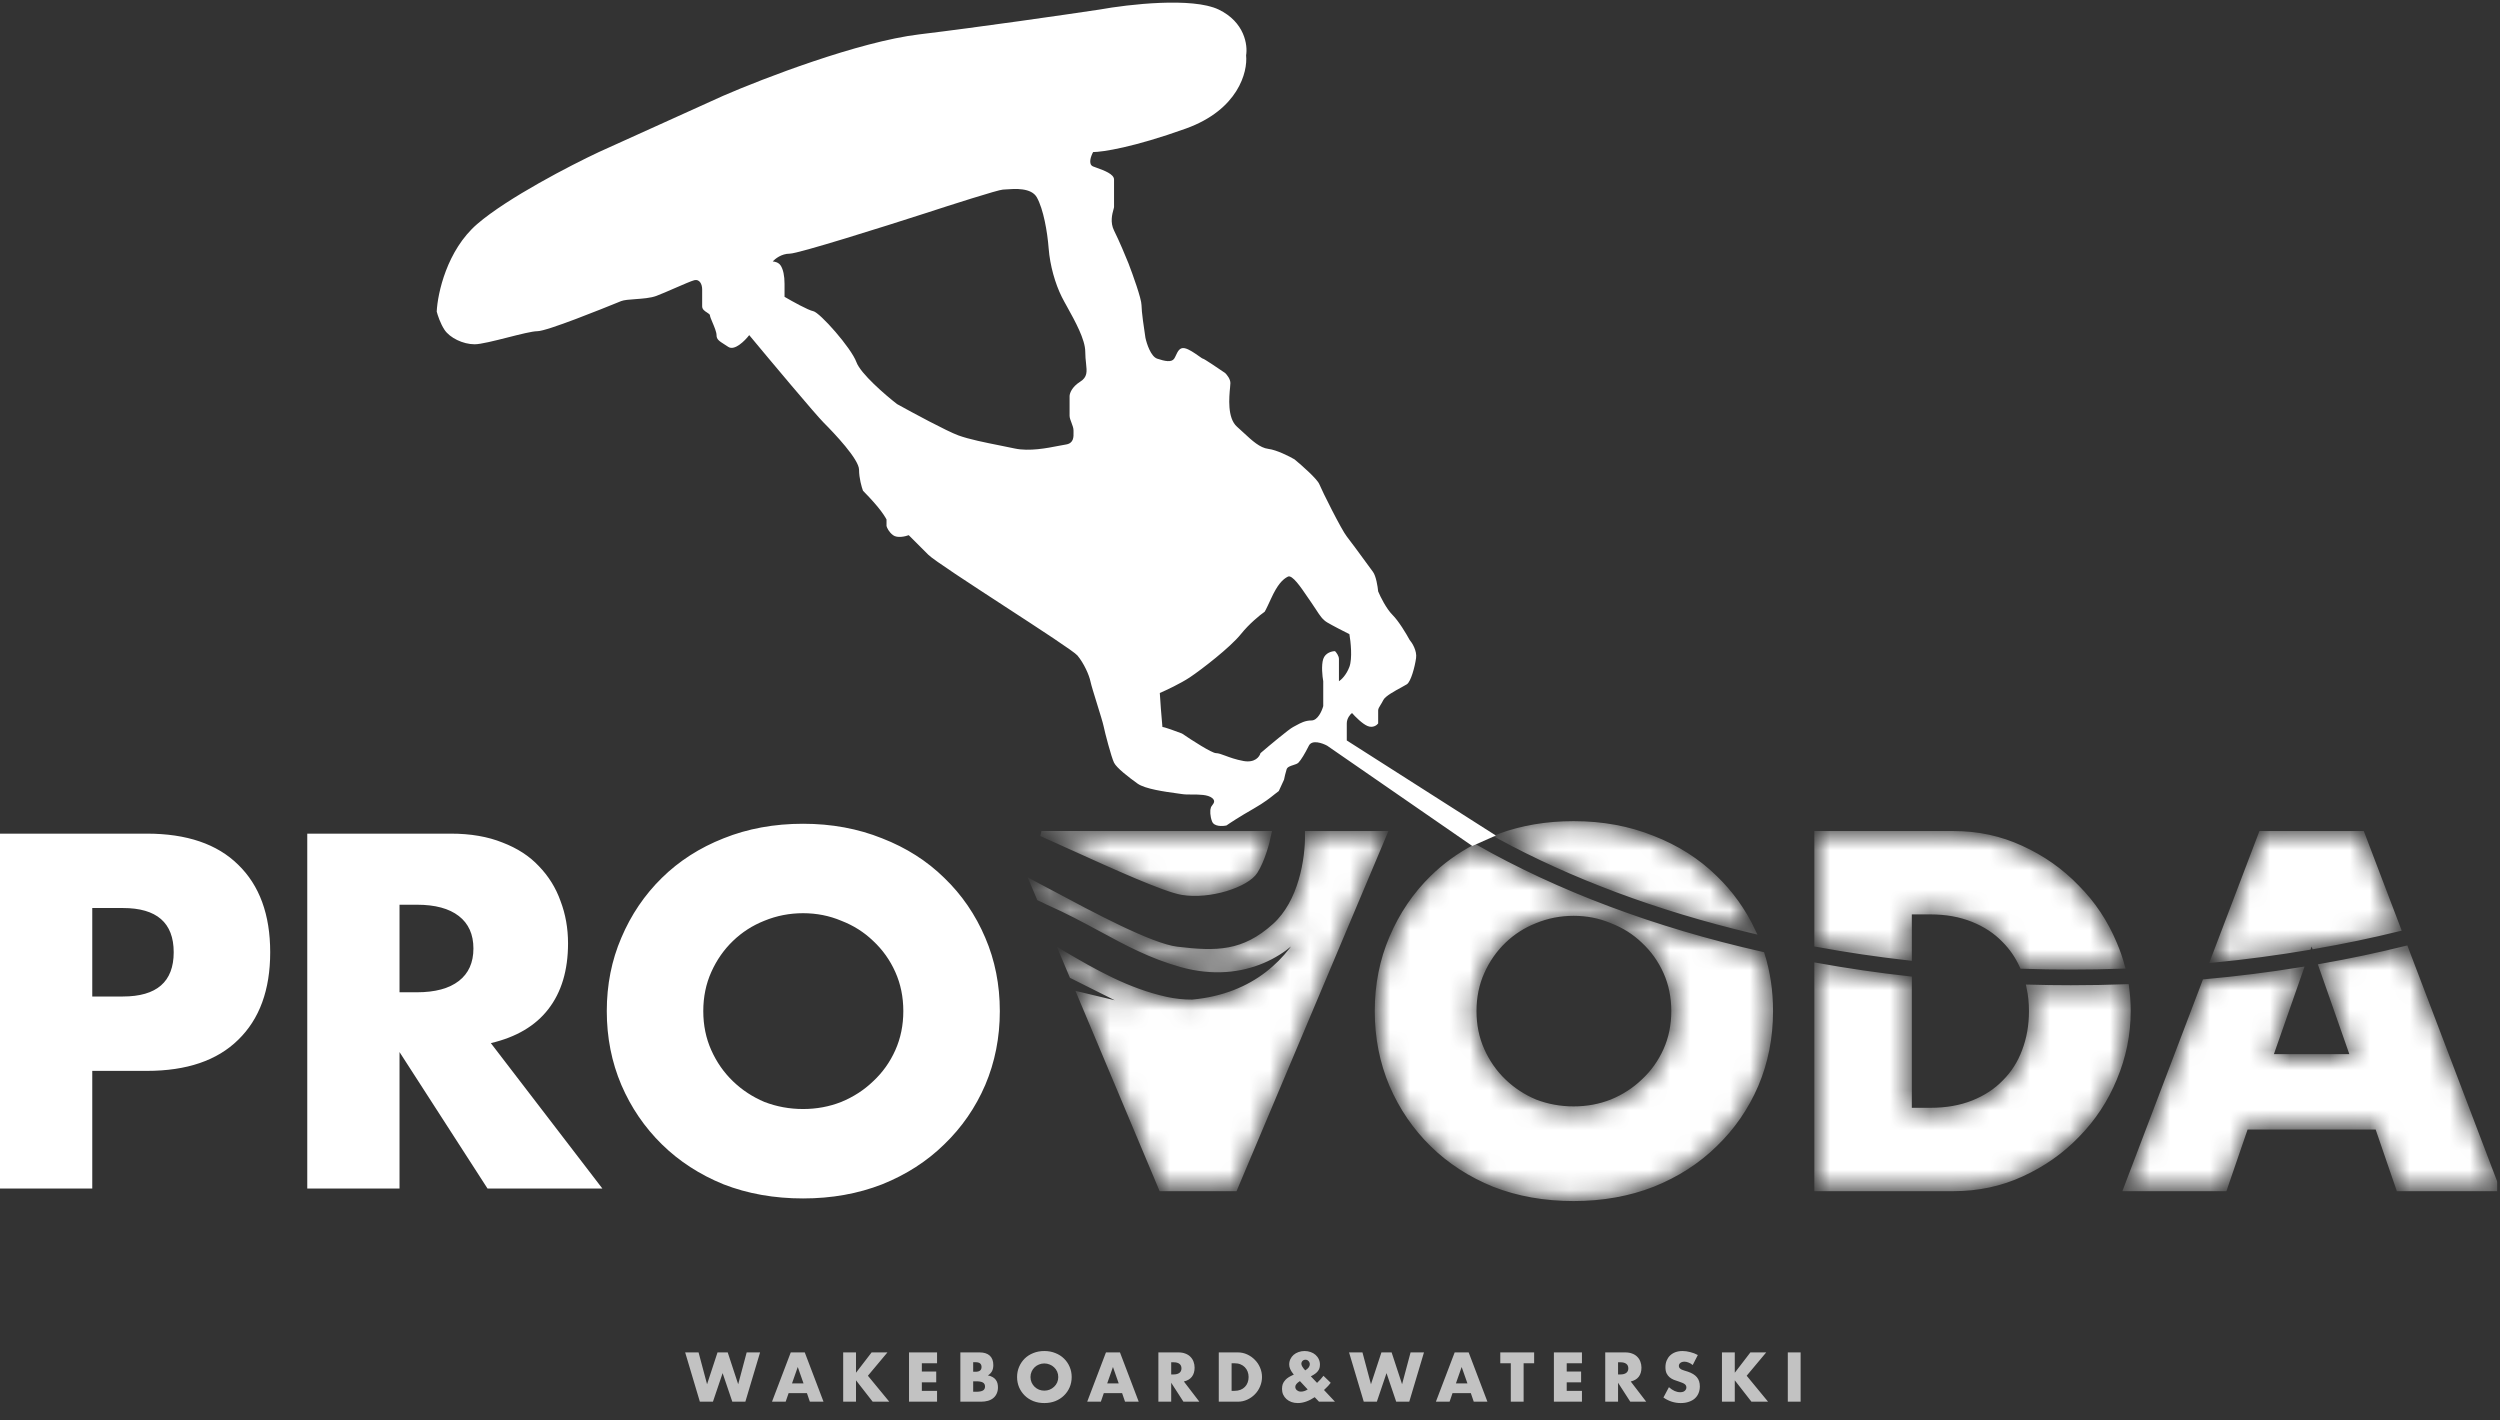
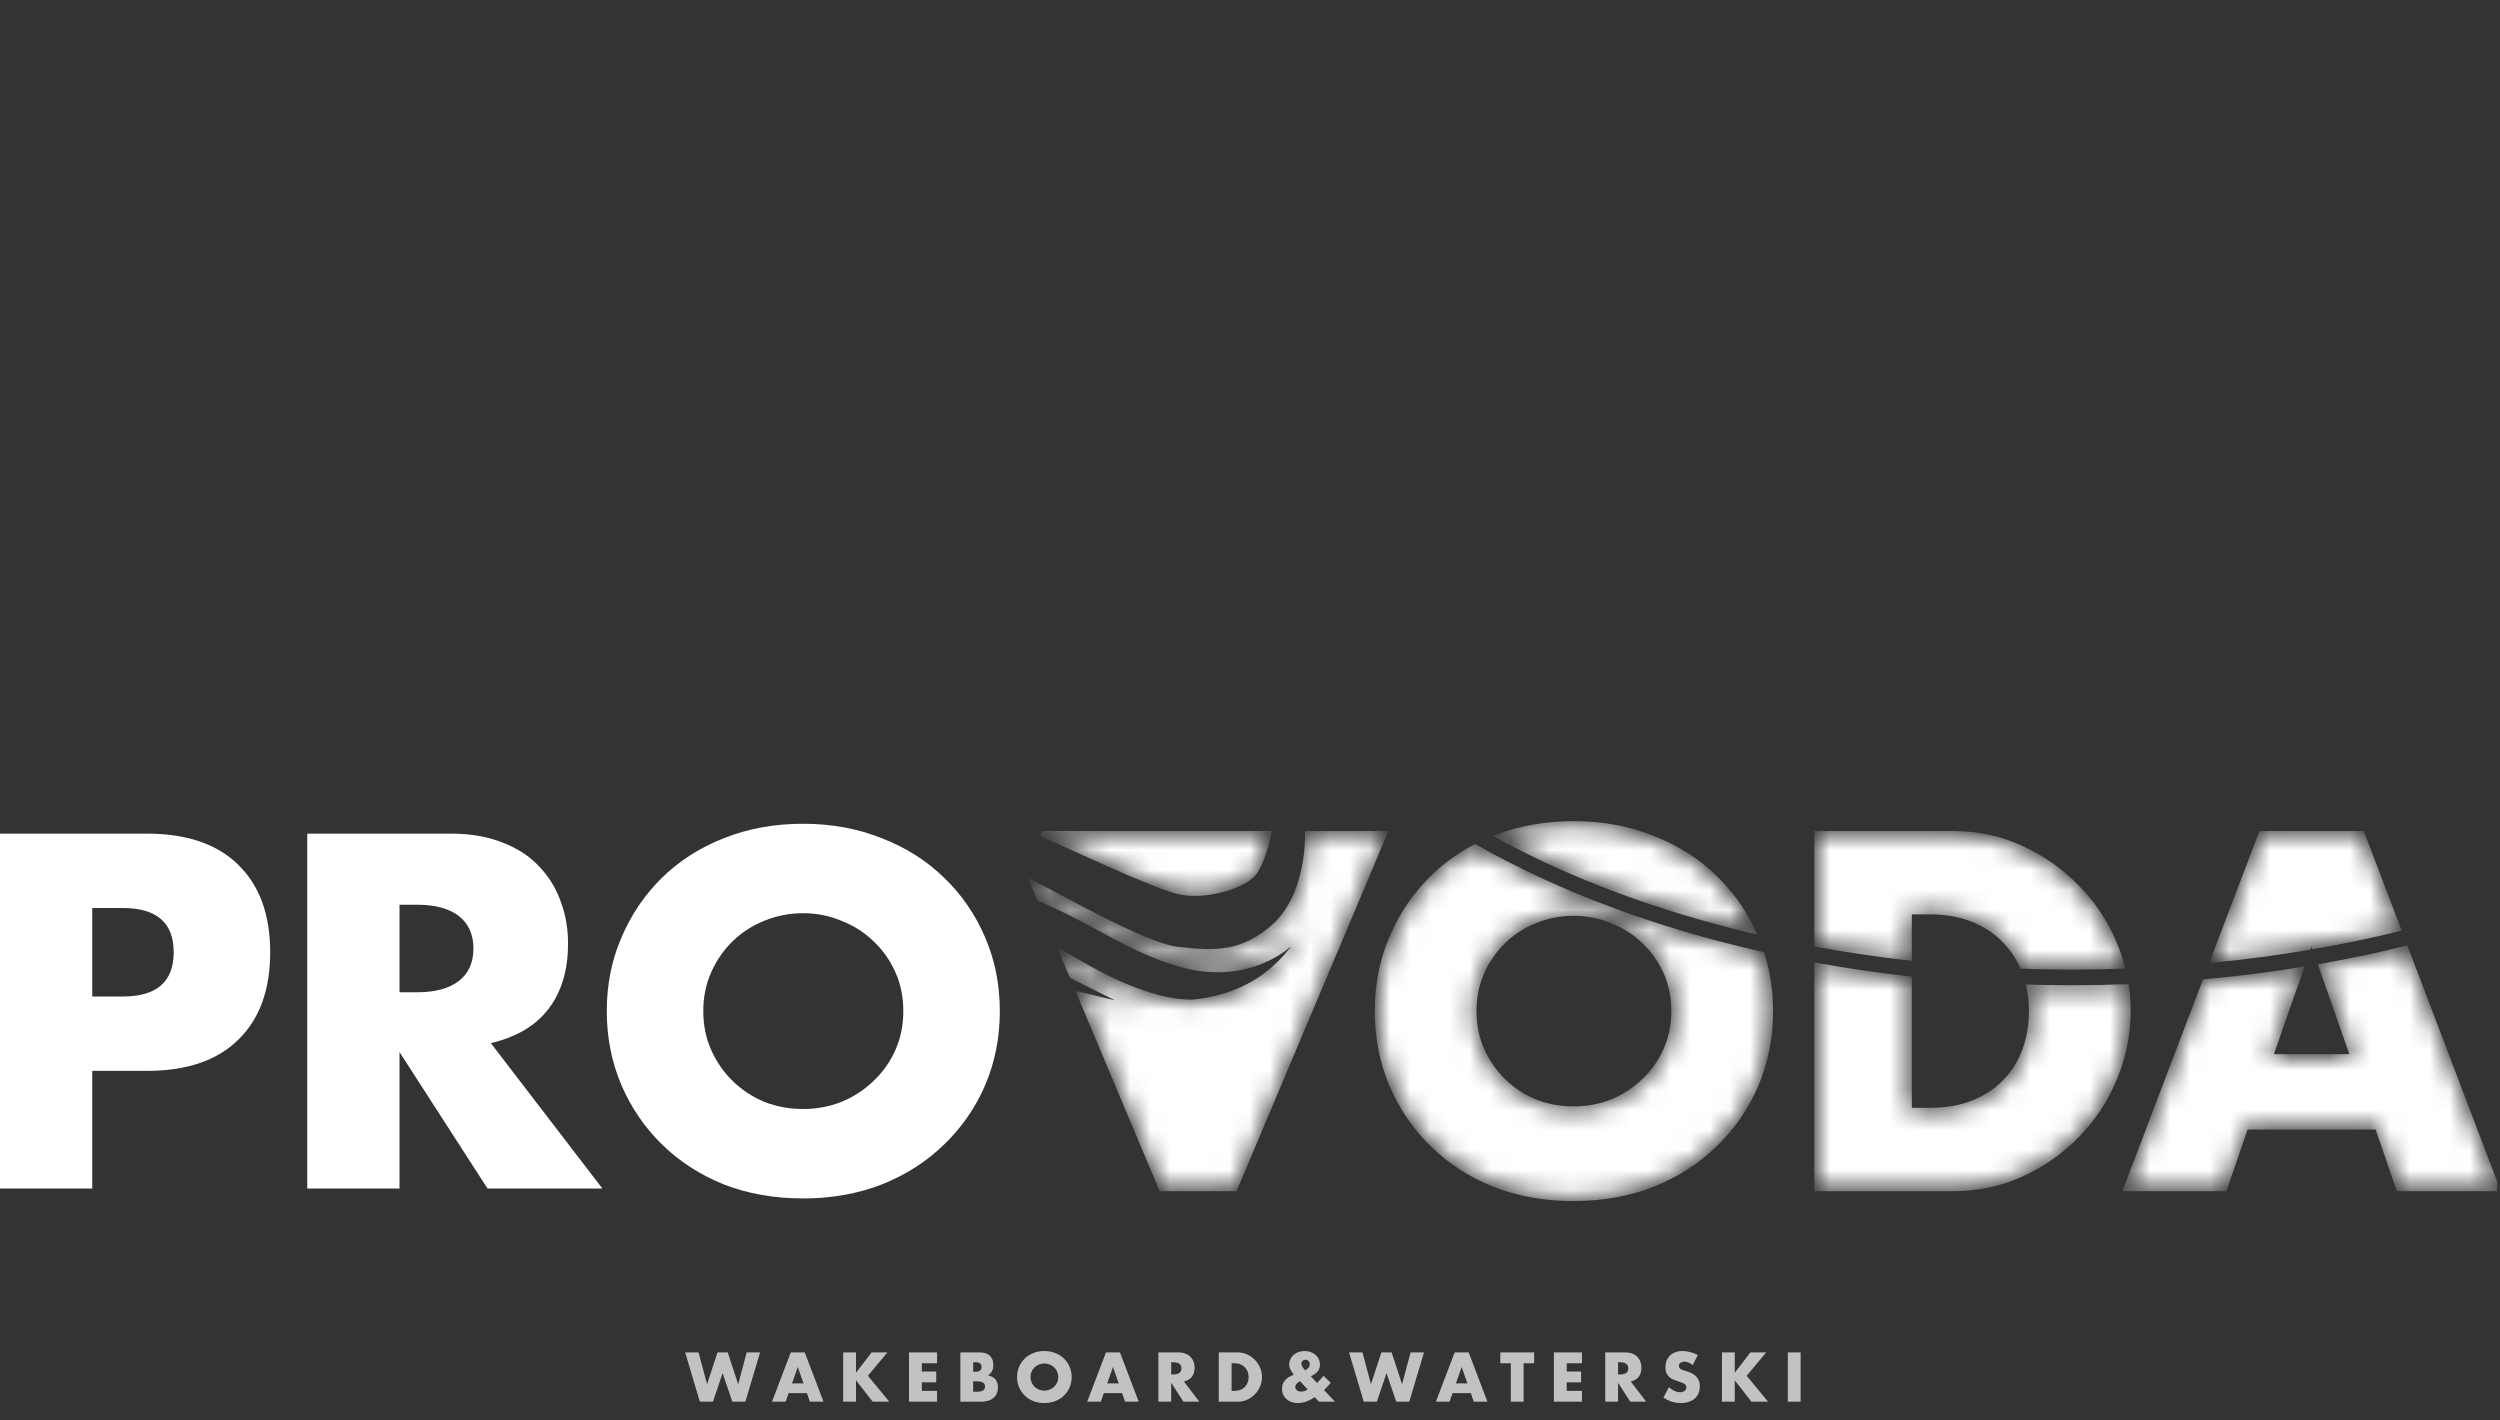
<svg xmlns="http://www.w3.org/2000/svg" width="125" height="71" viewBox="0 0 125 71" fill="none">
  <rect x="0" y="0" width="125" height="71" fill="#333333" stroke="none" />
  <g clip-path="url(#clip0_4_2)">
    <path d="M34.928 67.62L35.353 69.212L35.876 67.62H36.386L36.909 69.212L37.334 67.62H38.004L37.268 70.085H36.615L36.131 68.656L35.647 70.085H34.993L34.258 67.62H34.928ZM40.176 69.169L39.888 68.349L39.601 69.169H40.176ZM40.346 69.656H39.431L39.283 70.085H38.6L39.538 67.62H40.238L41.176 70.085H40.493L40.346 69.656ZM42.8 68.637L43.581 67.62H44.372L43.395 68.787L44.464 70.085H43.634L42.8 69.016V70.085H42.159V67.62H42.8V68.637ZM46.853 68.163H46.092V68.575H46.811V69.117H46.092V69.542H46.853V70.085H45.451V67.62H46.853V68.163ZM48.659 69.588H48.8C48.961 69.588 49.076 69.567 49.146 69.526C49.216 69.484 49.251 69.418 49.251 69.326C49.251 69.235 49.216 69.168 49.146 69.127C49.076 69.085 48.961 69.065 48.8 69.065H48.659V69.588ZM48.659 68.588H48.777C48.977 68.588 49.077 68.508 49.077 68.349C49.077 68.19 48.977 68.11 48.777 68.11H48.659V68.588ZM48.018 67.62H48.973C49.199 67.62 49.371 67.674 49.489 67.783C49.607 67.892 49.666 68.049 49.666 68.254C49.666 68.378 49.643 68.482 49.597 68.565C49.553 68.645 49.486 68.714 49.394 68.771C49.486 68.788 49.563 68.815 49.627 68.852C49.692 68.887 49.744 68.931 49.783 68.983C49.825 69.035 49.854 69.094 49.872 69.16C49.889 69.225 49.898 69.295 49.898 69.369C49.898 69.484 49.877 69.587 49.836 69.676C49.797 69.765 49.74 69.841 49.666 69.902C49.594 69.963 49.506 70.008 49.401 70.039C49.296 70.069 49.179 70.085 49.048 70.085H48.018V67.62ZM51.524 68.852C51.524 68.95 51.543 69.041 51.58 69.124C51.617 69.206 51.667 69.278 51.73 69.339C51.793 69.4 51.866 69.448 51.949 69.483C52.034 69.516 52.123 69.532 52.217 69.532C52.311 69.532 52.399 69.516 52.482 69.483C52.567 69.448 52.641 69.4 52.704 69.339C52.77 69.278 52.821 69.206 52.858 69.124C52.895 69.041 52.913 68.95 52.913 68.852C52.913 68.754 52.895 68.664 52.858 68.581C52.821 68.498 52.77 68.426 52.704 68.365C52.641 68.304 52.567 68.257 52.482 68.225C52.399 68.19 52.311 68.172 52.217 68.172C52.123 68.172 52.034 68.19 51.949 68.225C51.866 68.257 51.793 68.304 51.73 68.365C51.667 68.426 51.617 68.498 51.58 68.581C51.543 68.664 51.524 68.754 51.524 68.852ZM50.854 68.852C50.854 68.669 50.888 68.499 50.955 68.342C51.023 68.183 51.117 68.045 51.236 67.927C51.356 67.81 51.499 67.718 51.665 67.653C51.833 67.585 52.017 67.551 52.217 67.551C52.415 67.551 52.598 67.585 52.766 67.653C52.934 67.718 53.078 67.81 53.198 67.927C53.32 68.045 53.415 68.183 53.482 68.342C53.55 68.499 53.584 68.669 53.584 68.852C53.584 69.035 53.55 69.206 53.482 69.366C53.415 69.522 53.32 69.66 53.198 69.777C53.078 69.895 52.934 69.988 52.766 70.055C52.598 70.121 52.415 70.153 52.217 70.153C52.017 70.153 51.833 70.121 51.665 70.055C51.499 69.988 51.356 69.895 51.236 69.777C51.117 69.66 51.023 69.522 50.955 69.366C50.888 69.206 50.854 69.035 50.854 68.852ZM55.935 69.169L55.648 68.349L55.36 69.169H55.935ZM56.105 69.656H55.19L55.043 70.085H54.36L55.298 67.62H55.998L56.936 70.085H56.252L56.105 69.656ZM58.56 68.722H58.681C58.807 68.722 58.904 68.695 58.971 68.643C59.039 68.591 59.073 68.516 59.073 68.418C59.073 68.32 59.039 68.244 58.971 68.192C58.904 68.14 58.807 68.114 58.681 68.114H58.56V68.722ZM59.968 70.085H59.171L58.56 69.137V70.085H57.919V67.62H58.916C59.053 67.62 59.173 67.641 59.275 67.682C59.378 67.721 59.462 67.776 59.527 67.846C59.595 67.915 59.645 67.996 59.678 68.087C59.712 68.179 59.73 68.277 59.73 68.382C59.73 68.569 59.684 68.722 59.593 68.839C59.503 68.955 59.37 69.033 59.194 69.075L59.968 70.085ZM61.58 69.542H61.727C61.838 69.542 61.937 69.525 62.025 69.49C62.112 69.455 62.185 69.407 62.244 69.346C62.305 69.285 62.35 69.213 62.381 69.13C62.414 69.045 62.43 68.953 62.43 68.852C62.43 68.754 62.414 68.663 62.381 68.578C62.348 68.493 62.301 68.42 62.24 68.359C62.181 68.298 62.108 68.25 62.021 68.215C61.934 68.18 61.836 68.163 61.727 68.163H61.58V69.542ZM60.939 67.62H61.887C62.055 67.62 62.212 67.654 62.358 67.721C62.506 67.789 62.635 67.879 62.744 67.993C62.855 68.104 62.942 68.234 63.005 68.385C63.068 68.533 63.1 68.689 63.1 68.852C63.1 69.014 63.068 69.169 63.005 69.32C62.944 69.468 62.858 69.599 62.747 69.712C62.638 69.825 62.509 69.916 62.361 69.983C62.215 70.051 62.057 70.085 61.887 70.085H60.939V67.62ZM65.261 68.519C65.414 68.427 65.49 68.325 65.49 68.212C65.49 68.151 65.469 68.098 65.428 68.055C65.389 68.009 65.338 67.986 65.274 67.986C65.215 67.986 65.166 68.006 65.127 68.045C65.088 68.084 65.068 68.133 65.068 68.192C65.068 68.27 65.133 68.379 65.261 68.519ZM64.996 69.055C64.842 69.151 64.764 69.247 64.764 69.343C64.764 69.378 64.772 69.41 64.787 69.441C64.802 69.469 64.823 69.494 64.849 69.516C64.875 69.535 64.905 69.552 64.938 69.565C64.972 69.576 65.009 69.581 65.049 69.581C65.158 69.581 65.27 69.545 65.385 69.473L64.996 69.055ZM65.853 69.143C65.984 69.019 66.09 68.901 66.173 68.79L66.536 69.14C66.499 69.19 66.457 69.241 66.409 69.294C66.363 69.344 66.309 69.397 66.248 69.454L66.199 69.5L66.749 70.085H65.951L65.735 69.859C65.441 70.055 65.159 70.153 64.888 70.153C64.773 70.153 64.667 70.136 64.571 70.101C64.476 70.066 64.393 70.017 64.323 69.954C64.253 69.891 64.199 69.817 64.159 69.732C64.12 69.644 64.101 69.55 64.101 69.447C64.101 69.356 64.113 69.275 64.137 69.205C64.163 69.133 64.207 69.065 64.267 68.999C64.313 68.949 64.363 68.907 64.418 68.872C64.475 68.835 64.543 68.798 64.624 68.761L64.692 68.728L64.65 68.679C64.524 68.52 64.46 68.369 64.46 68.225C64.46 68.129 64.48 68.039 64.519 67.957C64.558 67.874 64.612 67.803 64.679 67.744C64.749 67.683 64.831 67.636 64.924 67.604C65.018 67.569 65.12 67.551 65.228 67.551C65.34 67.551 65.442 67.569 65.536 67.604C65.629 67.636 65.71 67.683 65.778 67.744C65.847 67.805 65.901 67.877 65.938 67.96C65.977 68.041 65.997 68.129 65.997 68.225C65.997 68.29 65.989 68.35 65.974 68.404C65.959 68.457 65.932 68.507 65.895 68.555C65.861 68.601 65.814 68.645 65.755 68.689C65.698 68.73 65.627 68.773 65.542 68.816L65.853 69.143ZM68.123 67.62L68.548 69.212L69.071 67.62H69.581L70.104 69.212L70.529 67.62H71.199L70.463 70.085H69.81L69.326 68.656L68.842 70.085H68.188L67.453 67.62H68.123ZM73.371 69.169L73.083 68.349L72.796 69.169H73.371ZM73.541 69.656H72.626L72.479 70.085H71.795L72.734 67.62H73.433L74.371 70.085H73.688L73.541 69.656ZM76.181 68.163V70.085H75.54V68.163H75.014V67.62H76.707V68.163H76.181ZM79.097 68.163H78.336V68.575H79.055V69.117H78.336V69.542H79.097V70.085H77.695V67.62H79.097V68.163ZM80.903 68.722H81.023C81.15 68.722 81.247 68.695 81.314 68.643C81.382 68.591 81.416 68.516 81.416 68.418C81.416 68.32 81.382 68.244 81.314 68.192C81.247 68.14 81.15 68.114 81.023 68.114H80.903V68.722ZM82.311 70.085H81.514L80.903 69.137V70.085H80.262V67.62H81.259C81.396 67.62 81.516 67.641 81.618 67.682C81.721 67.721 81.805 67.776 81.87 67.846C81.938 67.915 81.988 67.996 82.02 68.087C82.055 68.179 82.073 68.277 82.073 68.382C82.073 68.569 82.027 68.722 81.936 68.839C81.846 68.955 81.713 69.033 81.537 69.075L82.311 70.085ZM84.636 68.251C84.566 68.194 84.496 68.153 84.426 68.127C84.357 68.098 84.289 68.084 84.224 68.084C84.141 68.084 84.073 68.104 84.021 68.143C83.969 68.182 83.943 68.234 83.943 68.297C83.943 68.34 83.956 68.376 83.982 68.404C84.008 68.433 84.042 68.458 84.083 68.48C84.127 68.499 84.175 68.517 84.227 68.532C84.282 68.547 84.335 68.564 84.387 68.581C84.596 68.651 84.749 68.745 84.845 68.862C84.943 68.978 84.992 69.129 84.992 69.317C84.992 69.443 84.97 69.557 84.927 69.66C84.885 69.762 84.823 69.85 84.74 69.924C84.66 69.996 84.559 70.052 84.439 70.091C84.322 70.133 84.188 70.153 84.037 70.153C83.726 70.153 83.437 70.061 83.171 69.876L83.446 69.359C83.542 69.444 83.636 69.507 83.73 69.549C83.824 69.59 83.916 69.611 84.008 69.611C84.113 69.611 84.19 69.587 84.24 69.539C84.292 69.491 84.319 69.436 84.319 69.375C84.319 69.338 84.312 69.307 84.299 69.281C84.286 69.252 84.264 69.227 84.234 69.205C84.203 69.181 84.163 69.16 84.113 69.14C84.065 69.12 84.006 69.099 83.936 69.075C83.853 69.049 83.772 69.02 83.691 68.99C83.612 68.957 83.542 68.915 83.478 68.862C83.417 68.81 83.367 68.745 83.328 68.666C83.291 68.585 83.272 68.484 83.272 68.362C83.272 68.24 83.292 68.13 83.331 68.032C83.373 67.932 83.429 67.847 83.501 67.777C83.576 67.705 83.665 67.649 83.769 67.61C83.876 67.571 83.995 67.551 84.126 67.551C84.248 67.551 84.375 67.569 84.508 67.604C84.641 67.636 84.769 67.685 84.891 67.751L84.636 68.251ZM86.739 68.637L87.52 67.62H88.311L87.334 68.787L88.403 70.085H87.573L86.739 69.016V70.085H86.098V67.62H86.739V68.637ZM90.031 67.62V70.085H89.39V67.62H90.031Z" fill="#C2C2C2" />
    <path d="M4.613 49.825H6.143C7.837 49.825 8.685 49.088 8.685 47.613C8.685 46.138 7.837 45.401 6.143 45.401H4.613V49.825ZM4.613 59.428H0V41.682H7.343C9.336 41.682 10.858 42.2 11.909 43.236C12.976 44.271 13.51 45.73 13.51 47.613C13.51 49.496 12.976 50.955 11.909 51.991C10.858 53.026 9.336 53.544 7.343 53.544H4.613V59.428ZM19.976 49.614H20.846C21.757 49.614 22.455 49.425 22.941 49.049C23.428 48.672 23.671 48.131 23.671 47.425C23.671 46.719 23.428 46.178 22.941 45.801C22.455 45.424 21.757 45.236 20.846 45.236H19.976V49.614ZM30.12 59.428H24.377L19.976 52.603V59.428H15.363V41.682H22.541C23.53 41.682 24.393 41.831 25.13 42.129C25.867 42.412 26.472 42.804 26.942 43.306C27.429 43.808 27.79 44.389 28.025 45.048C28.276 45.707 28.402 46.413 28.402 47.166C28.402 48.515 28.072 49.614 27.413 50.461C26.77 51.293 25.813 51.858 24.542 52.156L30.12 59.428ZM35.164 50.555C35.164 51.261 35.297 51.912 35.564 52.509C35.831 53.105 36.191 53.623 36.647 54.062C37.102 54.501 37.627 54.846 38.223 55.098C38.835 55.333 39.479 55.451 40.153 55.451C40.828 55.451 41.464 55.333 42.06 55.098C42.672 54.846 43.205 54.501 43.66 54.062C44.131 53.623 44.5 53.105 44.766 52.509C45.033 51.912 45.166 51.261 45.166 50.555C45.166 49.849 45.033 49.198 44.766 48.602C44.5 48.005 44.131 47.488 43.66 47.048C43.205 46.609 42.672 46.272 42.06 46.036C41.464 45.785 40.828 45.66 40.153 45.66C39.479 45.66 38.835 45.785 38.223 46.036C37.627 46.272 37.102 46.609 36.647 47.048C36.191 47.488 35.831 48.005 35.564 48.602C35.297 49.198 35.164 49.849 35.164 50.555ZM30.339 50.555C30.339 49.237 30.582 48.013 31.069 46.883C31.555 45.738 32.23 44.742 33.093 43.895C33.956 43.047 34.983 42.388 36.176 41.917C37.384 41.431 38.71 41.188 40.153 41.188C41.581 41.188 42.899 41.431 44.107 41.917C45.316 42.388 46.351 43.047 47.214 43.895C48.093 44.742 48.775 45.738 49.262 46.883C49.748 48.013 49.991 49.237 49.991 50.555C49.991 51.873 49.748 53.105 49.262 54.25C48.775 55.38 48.093 56.368 47.214 57.216C46.351 58.063 45.316 58.73 44.107 59.216C42.899 59.687 41.581 59.922 40.153 59.922C38.71 59.922 37.384 59.687 36.176 59.216C34.983 58.73 33.956 58.063 33.093 57.216C32.23 56.368 31.555 55.38 31.069 54.25C30.582 53.105 30.339 51.873 30.339 50.555Z" fill="white" />
-     <path fill-rule="evenodd" clip-rule="evenodd" d="M23.863 11.199C22.346 12.507 21.88 14.664 21.836 15.579C21.88 15.754 22.019 16.181 22.228 16.495C22.49 16.887 23.144 17.214 23.732 17.214C24.035 17.214 24.719 17.041 25.383 16.873C26.009 16.714 26.616 16.56 26.87 16.56C27.348 16.56 30.174 15.414 30.907 15.116C30.976 15.088 31.026 15.068 31.054 15.056C31.202 14.998 31.469 14.978 31.766 14.957C32.127 14.931 32.532 14.902 32.819 14.795C33.053 14.707 33.404 14.555 33.744 14.406C34.166 14.223 34.571 14.047 34.715 14.01C34.977 13.945 35.108 14.207 35.108 14.468V15.318C35.108 15.471 35.242 15.557 35.354 15.628C35.433 15.679 35.5 15.722 35.5 15.776C35.5 15.83 35.556 15.962 35.622 16.118C35.715 16.338 35.827 16.603 35.827 16.756C35.827 16.97 35.958 17.052 36.219 17.218C36.278 17.255 36.343 17.297 36.415 17.345C36.729 17.554 37.243 17.04 37.461 16.756C38.529 18.042 40.77 20.718 41.188 21.137C41.711 21.66 42.953 22.967 42.953 23.49C42.953 23.909 43.084 24.362 43.149 24.536C43.28 24.667 43.607 25.007 43.868 25.321C44.13 25.634 44.282 25.887 44.326 25.974V26.301C44.348 26.389 44.444 26.602 44.653 26.759C44.862 26.916 45.263 26.824 45.437 26.759L46.418 27.74C46.681 28.002 48.476 29.171 50.24 30.32L50.24 30.32C51.99 31.459 53.708 32.578 53.871 32.774C54.198 33.166 54.459 33.754 54.525 34.081C54.558 34.245 54.705 34.719 54.852 35.193C54.999 35.667 55.146 36.141 55.179 36.304C55.244 36.631 55.571 37.873 55.702 38.135C55.832 38.396 56.421 38.854 56.879 39.181C57.256 39.45 58.256 39.587 58.815 39.663C58.934 39.679 59.032 39.692 59.101 39.704C59.232 39.726 59.406 39.726 59.593 39.726C59.966 39.726 60.387 39.726 60.605 39.9C60.781 40.041 60.69 40.161 60.612 40.264C60.575 40.314 60.54 40.361 60.54 40.403C60.496 40.512 60.5 40.815 60.605 41.077C60.71 41.338 61.128 41.316 61.324 41.273C61.477 41.164 61.965 40.841 62.697 40.423C63.221 40.124 63.531 39.874 63.736 39.709C63.818 39.643 63.883 39.591 63.939 39.553L64.201 38.985C64.223 38.876 64.279 38.618 64.332 38.462C64.37 38.347 64.519 38.3 64.663 38.254C64.766 38.221 64.865 38.189 64.92 38.135C65.051 38.004 65.247 37.677 65.443 37.285C65.6 36.971 66.118 37.154 66.358 37.285L73.615 42.299L74.792 41.776L67.339 37.023V36.762V36.173C67.339 35.912 67.513 35.716 67.6 35.65C67.753 35.825 68.123 36.2 68.385 36.304C68.646 36.409 68.843 36.261 68.908 36.173V35.52C68.908 35.439 68.958 35.358 69.027 35.246C69.07 35.177 69.12 35.096 69.169 34.997C69.266 34.804 69.752 34.541 70.08 34.363H70.08C70.197 34.299 70.294 34.247 70.346 34.212C70.542 34.081 70.739 33.362 70.804 32.904C70.856 32.538 70.608 32.142 70.477 31.989C70.324 31.706 69.941 31.061 69.627 30.747C69.313 30.433 69.017 29.832 68.908 29.57C68.886 29.331 68.803 28.799 68.646 28.59C68.584 28.506 68.455 28.33 68.3 28.118V28.118C67.968 27.664 67.517 27.047 67.339 26.824C67.077 26.497 66.097 24.536 65.966 24.209C65.861 23.948 65.094 23.272 64.724 22.967C64.462 22.815 63.835 22.496 63.416 22.444C62.992 22.391 62.612 22.038 62.169 21.627C62.066 21.531 61.959 21.432 61.847 21.333C61.356 20.896 61.457 19.855 61.504 19.37V19.37C61.513 19.273 61.52 19.199 61.52 19.156C61.52 18.946 61.346 18.739 61.259 18.652C60.91 18.413 60.2 17.933 60.147 17.933C60.125 17.933 60.047 17.878 59.943 17.804C59.744 17.664 59.446 17.453 59.232 17.41C58.986 17.361 58.888 17.57 58.799 17.761C58.77 17.824 58.742 17.884 58.709 17.933C58.578 18.129 58.251 18.064 57.859 17.933C57.545 17.828 57.336 17.192 57.271 16.887C57.205 16.473 57.075 15.566 57.075 15.253C57.075 14.939 56.639 13.727 56.421 13.161C56.29 12.834 55.963 12.049 55.702 11.526C55.496 11.116 55.613 10.694 55.673 10.477C55.69 10.417 55.702 10.373 55.702 10.349V8.976C55.702 8.703 55.199 8.521 54.843 8.392C54.773 8.367 54.709 8.344 54.656 8.323C54.394 8.218 54.547 7.8 54.656 7.603C55.113 7.603 56.682 7.368 59.297 6.427C61.913 5.485 62.392 3.594 62.305 2.766C62.392 2.264 62.239 1.105 60.932 0.477C59.624 -0.15 56.421 0.216 54.983 0.477C53.239 0.739 48.994 1.353 45.96 1.719C42.927 2.086 38.159 3.921 36.154 4.792L29.943 7.603C28.548 8.257 25.38 9.892 23.863 11.199ZM39.488 12.683C39.07 12.683 38.747 12.945 38.638 13.075C38.725 13.075 38.926 13.115 39.03 13.272C39.161 13.468 39.227 13.795 39.227 14.187V14.841C39.597 15.059 40.403 15.508 40.665 15.56C40.992 15.625 42.561 17.39 42.822 18.11C43.032 18.685 44.261 19.744 44.849 20.202C45.633 20.637 47.346 21.561 47.922 21.771C48.461 21.967 49.258 22.126 50.009 22.276C50.259 22.326 50.504 22.375 50.733 22.424C51.462 22.581 52.358 22.405 52.923 22.294C53.067 22.266 53.19 22.242 53.283 22.228C53.691 22.17 53.683 21.851 53.676 21.598C53.676 21.567 53.675 21.537 53.675 21.509C53.675 21.403 53.624 21.27 53.575 21.139C53.526 21.012 53.479 20.887 53.479 20.79V19.809C53.479 19.679 53.584 19.352 54.002 19.09C54.378 18.855 54.348 18.587 54.302 18.163C54.284 17.997 54.263 17.807 54.263 17.587C54.263 16.977 53.75 16.051 53.368 15.362C53.258 15.164 53.159 14.986 53.087 14.841C52.76 14.187 52.498 13.272 52.433 12.422C52.367 11.572 52.171 10.46 51.844 9.872C51.568 9.374 50.728 9.438 50.319 9.469C50.245 9.475 50.185 9.48 50.145 9.48C49.935 9.48 47.486 10.264 46.287 10.656C44.195 11.332 39.907 12.683 39.488 12.683ZM58.121 36.35C58.068 35.827 58.012 34.999 57.99 34.65C58.295 34.519 59.023 34.179 59.494 33.866C60.082 33.473 61.52 32.362 62.043 31.708C62.462 31.185 63.002 30.749 63.22 30.597C63.22 30.619 63.285 30.518 63.547 29.943C63.874 29.224 64.135 28.962 64.397 28.831C64.612 28.724 65.047 29.366 65.376 29.852C65.448 29.958 65.515 30.057 65.574 30.139C65.667 30.27 65.744 30.389 65.814 30.499C65.991 30.772 66.125 30.98 66.358 31.12C66.62 31.277 67.208 31.577 67.47 31.708C67.535 32.078 67.626 32.924 67.47 33.343C67.313 33.761 67.055 33.996 66.947 34.062V32.95C66.947 32.793 66.816 32.623 66.751 32.558C66.598 32.558 66.267 32.636 66.162 32.95C66.058 33.264 66.118 33.822 66.162 34.062V35.304C66.097 35.544 65.888 36.023 65.574 36.023C65.258 36.023 65.028 36.15 64.813 36.267C64.761 36.296 64.71 36.324 64.658 36.35C64.449 36.455 63.482 37.265 63.024 37.657C62.98 37.832 62.749 38.154 62.174 38.05C61.784 37.979 61.49 37.869 61.261 37.784C61.068 37.712 60.921 37.657 60.801 37.657C60.592 37.657 59.581 37.004 59.101 36.677C58.818 36.568 58.225 36.35 58.121 36.35Z" fill="url(#paint0_linear_4_2)" />
    <mask id="path-4-inside-1_4_2" fill="white">
      <path fill-rule="evenodd" clip-rule="evenodd" d="M53.539 42.345C55.728 43.336 58.216 44.463 59.102 44.614C60.48 44.849 62.342 44.236 62.761 43.565C63.118 42.99 63.342 42.17 63.44 41.682H60.167H55.621H52.069C52.526 41.886 53.025 42.111 53.539 42.345ZM51.648 44.156L51.965 44.91C52.106 44.972 52.244 45.037 52.38 45.108C53.39 45.553 54.249 46.018 55.067 46.46C56.355 47.157 57.543 47.8 59.063 48.226C62.253 49.12 64.59 47.515 65.436 46.139C64.505 47.998 62.786 49.814 59.614 50.111C59.188 50.113 58.749 50.069 58.304 49.971C56.368 49.544 54.718 48.597 53.12 47.656L53.599 48.796L56.819 50.406L53.992 49.73L58.069 59.428H61.741L69.225 41.682H65.381C65.401 42.975 65.047 45.113 63.74 46.292C62.175 47.705 60.812 47.7 58.846 47.464C57.541 47.308 54.574 45.719 52.598 44.661C52.245 44.472 51.923 44.3 51.648 44.156ZM118.099 41.682L119.911 46.441C118.549 46.775 117.15 47.067 115.716 47.317L115.581 46.931L115.428 47.367C113.874 47.63 112.282 47.844 110.656 48.003L113.062 41.682H118.099ZM113.51 52.838L115.033 48.492C113.471 48.744 111.872 48.945 110.241 49.093L106.308 59.428H111.227L112.286 56.345H118.876L119.935 59.428H124.854L120.286 47.427C118.915 47.765 117.508 48.063 116.067 48.318L117.652 52.838H113.51ZM105.721 47.19C105.877 47.554 106.006 47.925 106.108 48.303C105.26 48.332 104.406 48.347 103.544 48.347C102.727 48.346 101.917 48.333 101.112 48.306C100.886 47.809 100.587 47.374 100.214 47.001C99.79 46.562 99.265 46.217 98.637 45.966C98.009 45.715 97.303 45.589 96.519 45.589H95.46V47.895C93.887 47.717 92.348 47.489 90.847 47.214V41.682H97.672C98.88 41.682 100.01 41.925 101.061 42.412C102.128 42.898 103.054 43.549 103.838 44.365C104.639 45.165 105.266 46.107 105.721 47.19ZM103.544 49.393C102.844 49.392 102.149 49.383 101.458 49.363C101.539 49.744 101.579 50.142 101.579 50.555C101.579 51.277 101.461 51.944 101.226 52.556C101.006 53.152 100.677 53.67 100.237 54.109C99.814 54.548 99.288 54.894 98.661 55.145C98.033 55.396 97.319 55.521 96.519 55.521H95.46V48.947C93.889 48.773 92.35 48.548 90.847 48.277V59.428H97.672C98.896 59.428 100.034 59.185 101.085 58.699C102.152 58.212 103.077 57.561 103.862 56.745C104.662 55.929 105.282 54.988 105.721 53.921C106.176 52.838 106.404 51.716 106.404 50.555C106.404 50.144 106.376 49.74 106.321 49.342C105.403 49.376 104.477 49.393 103.544 49.393ZM85.744 43.895C86.534 44.656 87.165 45.538 87.638 46.54C82.891 45.413 78.602 43.801 74.96 41.819C76.099 41.398 77.34 41.188 78.683 41.188C80.111 41.188 81.429 41.431 82.637 41.917C83.845 42.388 84.881 43.047 85.744 43.895ZM88.102 47.721C82.685 46.501 77.814 44.659 73.759 42.348C72.96 42.765 72.248 43.28 71.622 43.895C70.759 44.742 70.085 45.738 69.598 46.883C69.112 48.013 68.869 49.237 68.869 50.555C68.869 51.873 69.112 53.105 69.598 54.25C70.085 55.38 70.759 56.368 71.622 57.216C72.485 58.063 73.513 58.73 74.706 59.216C75.914 59.687 77.24 59.922 78.683 59.922C80.111 59.922 81.429 59.687 82.637 59.216C83.845 58.73 84.881 58.063 85.744 57.216C86.623 56.368 87.305 55.38 87.792 54.25C88.278 53.105 88.521 51.873 88.521 50.555C88.521 49.556 88.382 48.612 88.102 47.721ZM73.694 50.555C73.694 51.261 73.827 51.912 74.094 52.509C74.36 53.105 74.721 53.623 75.176 54.062C75.631 54.501 76.157 54.846 76.753 55.098C77.365 55.333 78.008 55.451 78.683 55.451C79.358 55.451 79.993 55.333 80.59 55.098C81.201 54.846 81.735 54.501 82.19 54.062C82.661 53.623 83.029 53.105 83.296 52.509C83.563 51.912 83.696 51.261 83.696 50.555C83.696 49.849 83.563 49.198 83.296 48.602C83.029 48.005 82.661 47.488 82.19 47.048C81.735 46.609 81.201 46.272 80.59 46.036C79.993 45.785 79.358 45.66 78.683 45.66C78.008 45.66 77.365 45.785 76.753 46.036C76.157 46.272 75.631 46.609 75.176 47.048C74.721 47.488 74.36 48.005 74.094 48.602C73.827 49.198 73.694 49.849 73.694 50.555Z" />
    </mask>
    <path fill-rule="evenodd" clip-rule="evenodd" d="M53.539 42.345C55.728 43.336 58.216 44.463 59.102 44.614C60.48 44.849 62.342 44.236 62.761 43.565C63.118 42.99 63.342 42.17 63.44 41.682H60.167H55.621H52.069C52.526 41.886 53.025 42.111 53.539 42.345ZM51.648 44.156L51.965 44.91C52.106 44.972 52.244 45.037 52.38 45.108C53.39 45.553 54.249 46.018 55.067 46.46C56.355 47.157 57.543 47.8 59.063 48.226C62.253 49.12 64.59 47.515 65.436 46.139C64.505 47.998 62.786 49.814 59.614 50.111C59.188 50.113 58.749 50.069 58.304 49.971C56.368 49.544 54.718 48.597 53.12 47.656L53.599 48.796L56.819 50.406L53.992 49.73L58.069 59.428H61.741L69.225 41.682H65.381C65.401 42.975 65.047 45.113 63.74 46.292C62.175 47.705 60.812 47.7 58.846 47.464C57.541 47.308 54.574 45.719 52.598 44.661C52.245 44.472 51.923 44.3 51.648 44.156ZM118.099 41.682L119.911 46.441C118.549 46.775 117.15 47.067 115.716 47.317L115.581 46.931L115.428 47.367C113.874 47.63 112.282 47.844 110.656 48.003L113.062 41.682H118.099ZM113.51 52.838L115.033 48.492C113.471 48.744 111.872 48.945 110.241 49.093L106.308 59.428H111.227L112.286 56.345H118.876L119.935 59.428H124.854L120.286 47.427C118.915 47.765 117.508 48.063 116.067 48.318L117.652 52.838H113.51ZM105.721 47.19C105.877 47.554 106.006 47.925 106.108 48.303C105.26 48.332 104.406 48.347 103.544 48.347C102.727 48.346 101.917 48.333 101.112 48.306C100.886 47.809 100.587 47.374 100.214 47.001C99.79 46.562 99.265 46.217 98.637 45.966C98.009 45.715 97.303 45.589 96.519 45.589H95.46V47.895C93.887 47.717 92.348 47.489 90.847 47.214V41.682H97.672C98.88 41.682 100.01 41.925 101.061 42.412C102.128 42.898 103.054 43.549 103.838 44.365C104.639 45.165 105.266 46.107 105.721 47.19ZM103.544 49.393C102.844 49.392 102.149 49.383 101.458 49.363C101.539 49.744 101.579 50.142 101.579 50.555C101.579 51.277 101.461 51.944 101.226 52.556C101.006 53.152 100.677 53.67 100.237 54.109C99.814 54.548 99.288 54.894 98.661 55.145C98.033 55.396 97.319 55.521 96.519 55.521H95.46V48.947C93.889 48.773 92.35 48.548 90.847 48.277V59.428H97.672C98.896 59.428 100.034 59.185 101.085 58.699C102.152 58.212 103.077 57.561 103.862 56.745C104.662 55.929 105.282 54.988 105.721 53.921C106.176 52.838 106.404 51.716 106.404 50.555C106.404 50.144 106.376 49.74 106.321 49.342C105.403 49.376 104.477 49.393 103.544 49.393ZM85.744 43.895C86.534 44.656 87.165 45.538 87.638 46.54C82.891 45.413 78.602 43.801 74.96 41.819C76.099 41.398 77.34 41.188 78.683 41.188C80.111 41.188 81.429 41.431 82.637 41.917C83.845 42.388 84.881 43.047 85.744 43.895ZM88.102 47.721C82.685 46.501 77.814 44.659 73.759 42.348C72.96 42.765 72.248 43.28 71.622 43.895C70.759 44.742 70.085 45.738 69.598 46.883C69.112 48.013 68.869 49.237 68.869 50.555C68.869 51.873 69.112 53.105 69.598 54.25C70.085 55.38 70.759 56.368 71.622 57.216C72.485 58.063 73.513 58.73 74.706 59.216C75.914 59.687 77.24 59.922 78.683 59.922C80.111 59.922 81.429 59.687 82.637 59.216C83.845 58.73 84.881 58.063 85.744 57.216C86.623 56.368 87.305 55.38 87.792 54.25C88.278 53.105 88.521 51.873 88.521 50.555C88.521 49.556 88.382 48.612 88.102 47.721ZM73.694 50.555C73.694 51.261 73.827 51.912 74.094 52.509C74.36 53.105 74.721 53.623 75.176 54.062C75.631 54.501 76.157 54.846 76.753 55.098C77.365 55.333 78.008 55.451 78.683 55.451C79.358 55.451 79.993 55.333 80.59 55.098C81.201 54.846 81.735 54.501 82.19 54.062C82.661 53.623 83.029 53.105 83.296 52.509C83.563 51.912 83.696 51.261 83.696 50.555C83.696 49.849 83.563 49.198 83.296 48.602C83.029 48.005 82.661 47.488 82.19 47.048C81.735 46.609 81.201 46.272 80.59 46.036C79.993 45.785 79.358 45.66 78.683 45.66C78.008 45.66 77.365 45.785 76.753 46.036C76.157 46.272 75.631 46.609 75.176 47.048C74.721 47.488 74.36 48.005 74.094 48.602C73.827 49.198 73.694 49.849 73.694 50.555Z" fill="url(#paint1_linear_4_2)" stroke="white" stroke-width="0.262" mask="url(#path-4-inside-1_4_2)" />
  </g>
  <defs>
    <linearGradient id="paint0_linear_4_2" x1="48.314" y1="0.131" x2="48.314" y2="42.299" gradientUnits="userSpaceOnUse">
      <stop offset="1" stop-color="white" />
    </linearGradient>
    <linearGradient id="paint1_linear_4_2" x1="87.731" y1="41.188" x2="87.731" y2="59.922" gradientUnits="userSpaceOnUse">
      <stop offset="1" stop-color="white" />
    </linearGradient>
    <clipPath id="clip0_4_2">
      <rect width="124.871" height="71" fill="white" />
    </clipPath>
  </defs>
</svg>